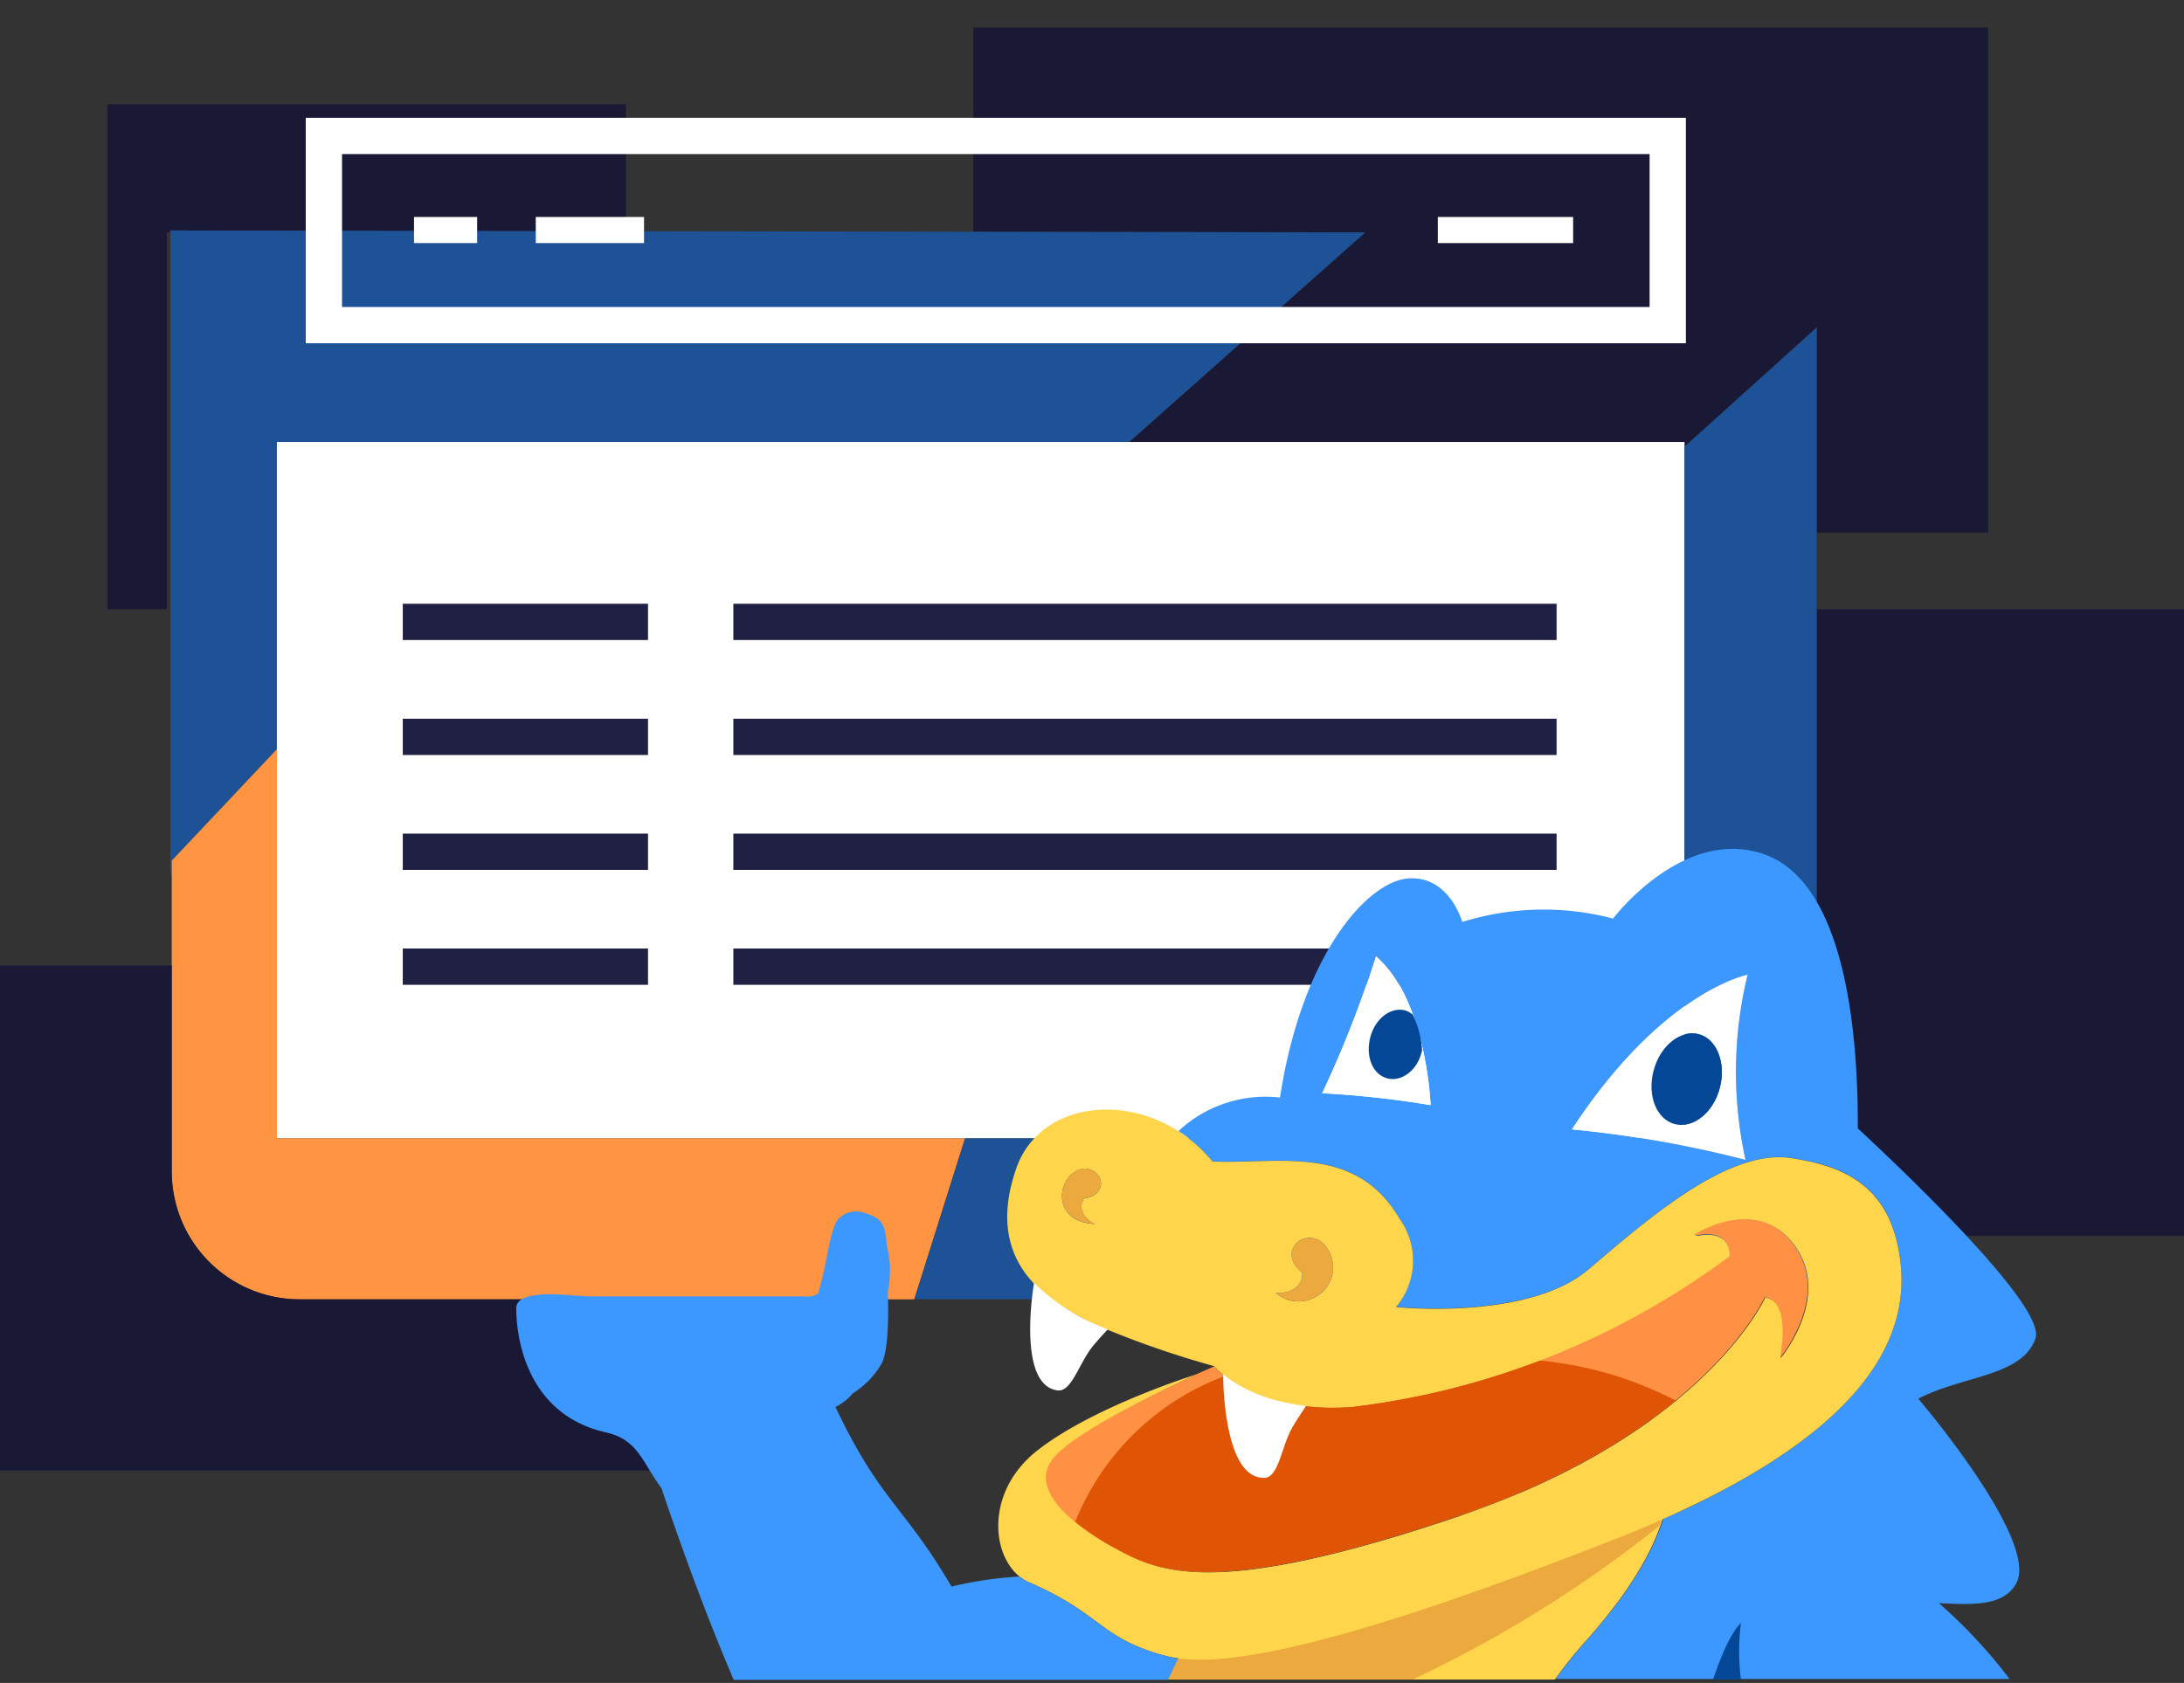
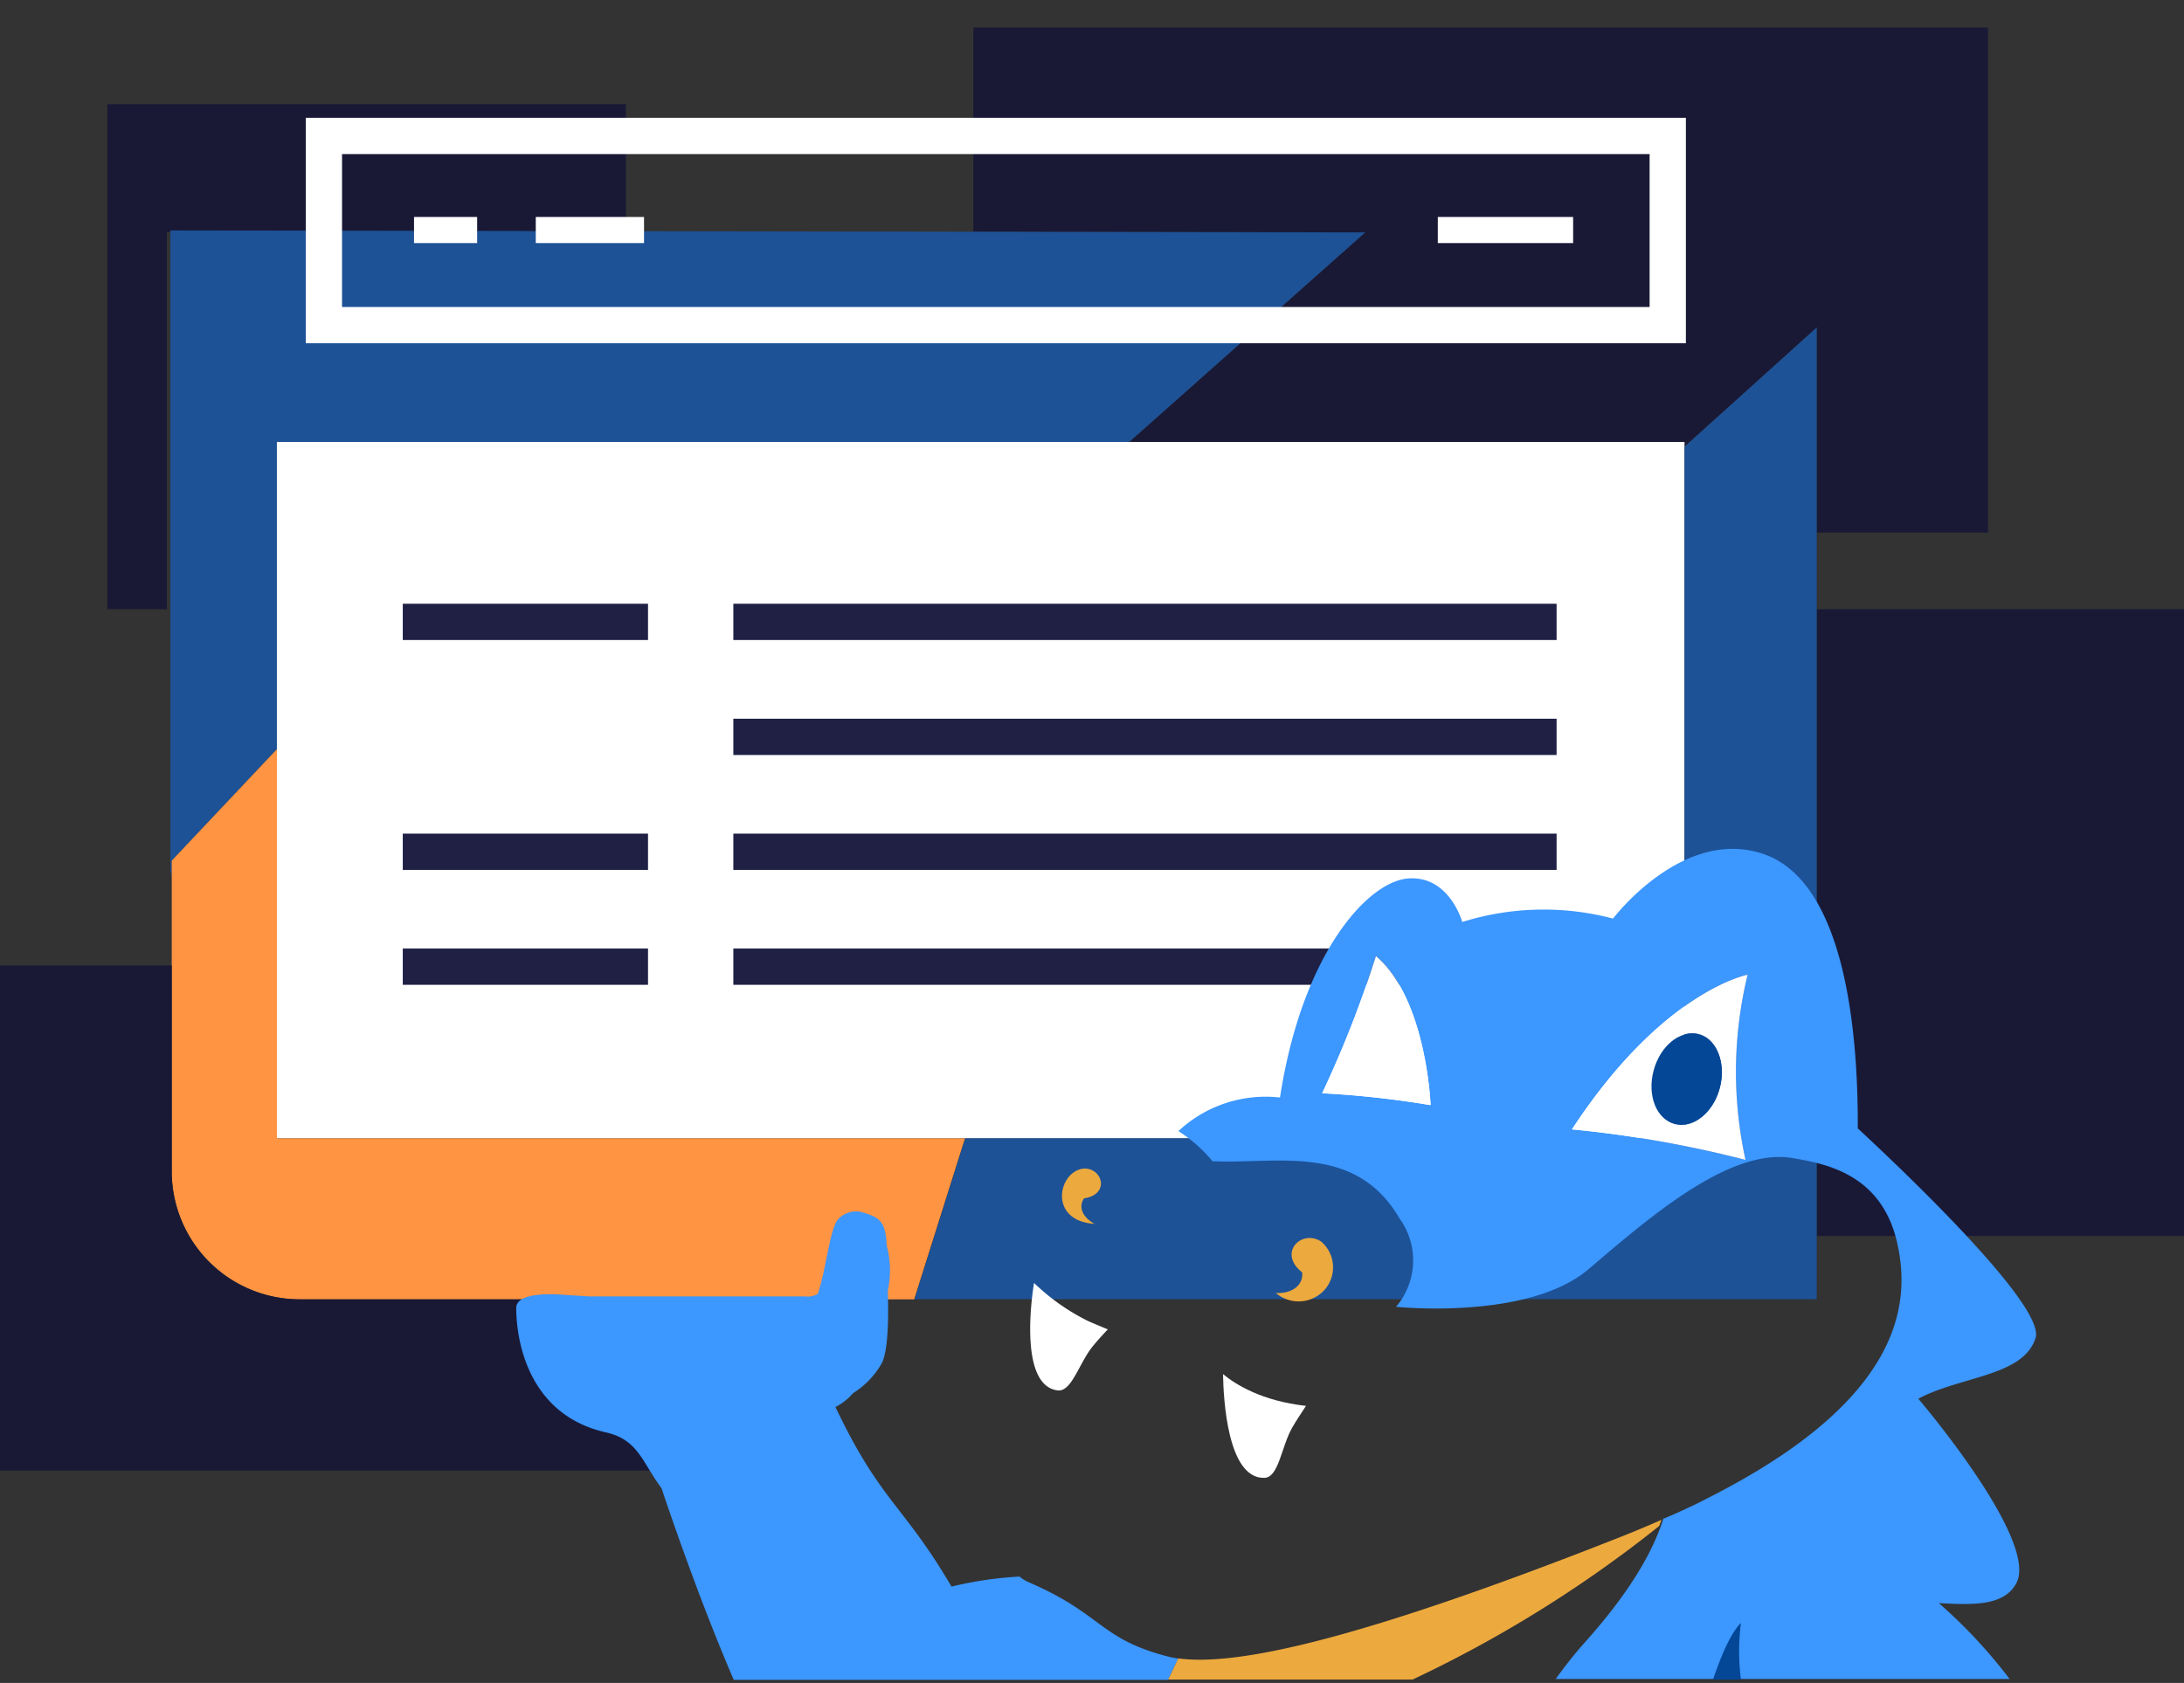
<svg xmlns="http://www.w3.org/2000/svg" id="Camada_1" data-name="Camada 1" viewBox="0 0 301 232">
  <rect x="0" y="0" width="301" height="232" fill="#333333" stroke="none" />
  <rect x="250.38" y="83.99" width="50.97" height="86.4" fill="#191936" />
  <polygon points="23 32 86.27 32 86.27 14.37 14.79 14.37 14.79 83.99 23 83.99 23 32" fill="#191936" />
  <g id="Grupo_38165" data-name="Grupo 38165">
    <g id="_.m-graphic_450X270_-right" data-name=" .m-graphic  450X270 -right">
      <polygon points="134.14 3.8 134.14 31.95 188.15 32.04 155.62 60.93 232.16 60.93 232.16 61.58 250.38 45.15 250.38 73.42 274 73.42 274 3.8 134.14 3.8" fill="#191936" />
      <polygon points="23.49 31.77 23.49 120.04 23.67 120.94 23.67 118.64 38.16 103.27 38.16 60.93 155.62 60.93 188.15 32.04 23.49 31.77" fill="#1d5297" />
      <g id="Group_11" data-name="Group 11">
        <g id="Path_12" data-name="Path 12">
          <path d="M42.14,47.32V16.24H232.35V47.32Z" fill="none" />
          <path d="M227.35,42.32V21.24H47.14V42.32H227.35m5,5H42.14V16.24H232.35Z" fill="#fff" />
        </g>
        <rect id="Rectangle-2" x="57.06" y="29.91" width="8.7" height="3.6" fill="#fff" />
        <rect id="Rectangle-3" x="73.84" y="29.91" width="14.92" height="3.6" fill="#fff" />
        <rect id="Rectangle-4" x="198.16" y="29.91" width="18.65" height="3.6" fill="#fff" />
      </g>
      <rect id="Retângulo_14825" data-name="Retângulo 14825" x="38.16" y="60.93" width="194" height="96" fill="#fff" />
      <path d="M38.17,156.93V103.27l-14.5,15.37v42.92a17.63,17.63,0,0,0,17.62,17.56H126l7-22.19Z" fill="#ff9442" />
      <path d="M41.29,179.12a17.63,17.63,0,0,1-17.62-17.56V133.1H-.13v69.62H101.81v-23.6Z" fill="#191936" />
      <polygon points="232.16 61.58 232.16 156.93 133.03 156.93 126.04 179.1 250.38 179.1 250.38 45.15 232.16 61.58" fill="#1d5297" />
    </g>
    <g id="Grupo_38163" data-name="Grupo 38163">
-       <path id="Caminho_244568" data-name="Caminho 244568" d="M55.51,101.58h33.8" fill="none" stroke="#1f2044" stroke-width="5" />
      <path id="Caminho_244569" data-name="Caminho 244569" d="M101.07,101.58H214.53" fill="none" stroke="#1f2044" stroke-width="5" />
    </g>
    <g id="Grupo_38164" data-name="Grupo 38164">
      <path id="Caminho_244568-2" data-name="Caminho 244568-2" d="M55.51,85.73h33.8" fill="none" stroke="#1f2044" stroke-width="5" />
      <path id="Caminho_244569-2" data-name="Caminho 244569-2" d="M101.07,85.73H214.53" fill="none" stroke="#1f2044" stroke-width="5" />
    </g>
    <g id="Grupo_38162" data-name="Grupo 38162">
      <path id="Caminho_244563" data-name="Caminho 244563" d="M55.51,117.42h33.8" fill="none" stroke="#1f2044" stroke-width="5" />
      <path id="Caminho_244566" data-name="Caminho 244566" d="M101.07,117.42H214.53" fill="none" stroke="#1f2044" stroke-width="5" />
    </g>
    <g id="Grupo_38161" data-name="Grupo 38161">
      <path id="Caminho_244564" data-name="Caminho 244564" d="M55.51,133.26h33.8" fill="none" stroke="#1f2044" stroke-width="5" />
      <path id="Caminho_244565" data-name="Caminho 244565" d="M101.07,133.26H214.53" fill="none" stroke="#1f2044" stroke-width="5" />
    </g>
  </g>
  <g id="Grupo_38253" data-name="Grupo 38253">
    <g id="body">
      <path id="azul" d="M167.11,160.08c8.89.43,19.67-2.58,25.79,7.91a9.85,9.85,0,0,1-.5,12.16s18.19,1.92,26.55-5.2,19.39-16.74,28.05-15.31c4.6.78,12.36,2.18,14.49,11.78,1.82,8.17.66,20.83-23.8,33.89h0c-1.28.69-2.62,1.37-4,2.06l0,0c-1.42.68-2.9,1.37-4.45,2h0c-1.53,4.89-5,10.57-10.93,17.17a59.28,59.28,0,0,0-3.9,4.92h62.56A71,71,0,0,0,267.22,221c4.51.22,9,.5,10.71-2.82,3-6-13.55-25.36-13.55-25.36,5.94-3.15,14.42-3.06,16.16-8.35,1.42-4.36-17.68-22.59-24.5-28.92.06-12.72-1.6-34.28-13.3-37.92-11-3.47-20.43,9-20.43,9a37.56,37.56,0,0,0-20.78.47s-1.77-6.41-7.43-6-14.67,10.48-17.69,30.2a17.6,17.6,0,0,0-14,4.63A20.28,20.28,0,0,1,167.11,160.08Zm73.75-25.71a56.58,56.58,0,0,0-.29,25.53,155.16,155.16,0,0,0-23.92-4.21C229.22,136.51,240.86,134.37,240.86,134.37Zm-51.23-2.58c7,5.93,7.54,20.56,7.54,20.56a131.66,131.66,0,0,0-14.95-1.64A150.51,150.51,0,0,0,189.63,131.79Z" fill="#3c97ff" />
-       <path id="amarelo" d="M165,189.43s-14.16,4.37-22,10.5-6.23,16.07-1.12,18.23c10,4.32,9.67,7.67,18.68,10.09a14.81,14.81,0,0,0,1.85.36c-.48,1-1,1.95-1.41,2.93H214.3a59.28,59.28,0,0,1,3.9-4.92c5.94-6.6,9.41-12.28,10.93-17.17,32.75-14.48,34.37-29,32.36-38-2.13-9.6-9.89-11-14.49-11.78-8.66-1.43-19.68,8.18-28.05,15.31s-26.55,5.2-26.55,5.2a9.85,9.85,0,0,0,.5-12.16c-6.12-10.49-16.9-7.48-25.79-7.91-8.32-10.09-23.55-9.26-27.06,1-4.8,13.85,5.7,18.66,9.88,21.05a128.9,128.9,0,0,0,17.4,6.17s5.27,6.63,19,5.67a108.8,108.8,0,0,0,52.11-20.74s.38-3.77-4.42-2.9l-.43-.11s9.15-6,14.24,2.2c4.19,6.89-2.42,14.77-2.42,14.77s1.66-7.9-2.13-8.33c0,0-3.58,8-15.63,16.79h0c-.36.27-.73.53-1.1.79l-.14.1-1.1.75-.42.28c-.6.4-1.23.81-1.88,1.21l-.62.39-1,.6-.88.52-.93.54-1.72.95-.83.43-1.35.7-.78.39-2.09,1-.62.29-1.81.81-.71.3-2.44,1-.37.14c-.75.3-1.51.59-2.28.88l-.73.27c-.9.33-1.81.65-2.75,1h0l-2.76.92-.81.26-1.95.63-.79.24c-.84.27-1.67.53-2.48.77l-.27.08-2.12.62-.78.22-1.58.44-.74.2-2.06.54-.52.13-1.5.37-.78.18-1.19.27-.75.17-1.66.34-.68.13-1,.19-.77.13-.87.14-.73.12-1.33.19h0c-11.12,1.44-15.48-.82-19.15-2.82-5.85-3.18-12.14-8.23-8.4-12.55S165,189.43,165,189.43ZM149.4,165.22c-.74,1.07-.37,2.54,1.46,3.52-6.52-.41-5-7.38-1.44-7.63l-.06,0C152,161,153,164.67,149.4,165.22Zm33.18,12.56a4.82,4.82,0,0,1-6.74.47c2.49.09,3.79-1.25,3.63-2.84-3.4-2.69-.11-6,2.58-4.28l.06.05A4.68,4.68,0,0,1,182.58,177.78Z" fill="#ffd54c" />
      <path d="M160.55,228.25c-9-2.42-8.71-5.77-18.68-10.09a5.42,5.42,0,0,1-1.36-.82,51.79,51.79,0,0,0-9.37,1.38c-6.7-11.4-9.75-11.63-16-24.76a7.56,7.56,0,0,0,2.41-1.89,11.72,11.72,0,0,0,4-4.18c.85-1.79.93-6,.81-9.94a13.35,13.35,0,0,0-.16-6.28c-.13-3.28-1-3.86-3.32-4.54a3.33,3.33,0,0,0-3.41,1c-1.16,1.5-1.59,6.81-2.76,10.24a2.73,2.73,0,0,1-1.78.34H81.13l-3.48-.21s-6.52-.67-6.5,1.82c0,4.44,1.62,14.69,12.31,17.13,4.49,1,5,4.05,7.72,7.73,0,0,4.73,14.33,9.95,26.4H161c.46-1,.93-2,1.41-2.93A14.81,14.81,0,0,1,160.55,228.25Z" fill="#3c97ff" />
-       <path id="boca1" d="M165,189.43s-16,7.14-19.73,11.46,2.55,9.37,8.4,12.55,13.43,7,47.33-4.47,42.2-30.12,42.2-30.12c3.79.43,2.13,8.33,2.13,8.33s.33-.4.8-1.09,1-1.58,1.42-2.46c1.44-2.93,2.62-7.24.2-11.22-4.87-7.88-13.47-2.68-14.18-2.23a.06.06,0,0,0,0,0l.38.1c4.8-.87,4.42,2.9,4.42,2.9A108.8,108.8,0,0,1,186.29,194c-13.17.92-18.54-5.17-18.94-5.64-.83.37-1.84.81-3,1.32Z" fill="#ff9144" />
-       <path id="boca2" d="M148.19,209.8a35.37,35.37,0,0,0,5.52,3.64c5.85,3.18,13.43,7,47.33-4.47,13.84-4.7,23.41-10.59,29.9-15.9a51.19,51.19,0,0,0-18.71-5.51,108.59,108.59,0,0,1-25.94,6.4c-9.6.67-15.06-2.38-17.47-4.27A35.55,35.55,0,0,0,148.19,209.8Z" fill="#e05406" />
      <g id="branco">
        <path id="olho-e" d="M197.16,152.35s-.54-14.63-7.53-20.56a150.51,150.51,0,0,1-7.41,18.92A131.23,131.23,0,0,1,197.16,152.35Z" fill="#fff" />
        <path id="olho-d" d="M240.86,134.37s-11.64,2.14-24.21,21.32a155.16,155.16,0,0,1,23.92,4.21A56.58,56.58,0,0,1,240.86,134.37ZM237,150c-.91,3.4-3.7,5.6-6.21,4.93S227,151,227.9,147.55s3.71-5.63,6.22-5S237.93,146.6,237,150Z" fill="#fff" />
        <path id="dente-e" d="M145.73,191.67c2,.29,3-3.89,5-6.23.52-.63,1.21-1.4,1.95-2.18q-1.37-.56-2.7-1.14a29.53,29.53,0,0,1-7.47-5.26C141.94,180.4,140.81,191,145.73,191.67Z" fill="#fff" />
        <path id="dente-d" d="M178.09,196.81c.48-.84,1.18-1.9,1.9-3-6.08-.68-9.71-2.95-11.43-4.38.05,3.36.61,14.43,5.68,14.3C176.24,203.72,176.59,199.42,178.09,196.81Z" fill="#fff" />
      </g>
      <g id="narinas">
        <path id="narina-d" d="M182.11,171.18l-.06-.05c-2.69-1.69-6,1.59-2.58,4.28.16,1.59-1.14,2.93-3.63,2.84a4.82,4.82,0,0,0,6.74-.47A4.68,4.68,0,0,0,182.11,171.18Z" fill="#eca93e" />
        <path id="narina-e" d="M149.36,161.09l.06,0c-3.56.25-5.08,7.22,1.44,7.63-1.83-1-2.2-2.45-1.46-3.52C153,164.67,152,161,149.36,161.09Z" fill="#eca93e" />
      </g>
      <g id="azul-escuro">
        <path d="M234.12,142.59c-2.51-.67-5.3,1.53-6.22,5s.41,6.7,2.91,7.37,5.3-1.53,6.21-4.93-.36-6.72-2.9-7.4" fill="#034796" />
-         <path id="Path-11" d="M191.18,148.65c-2-.53-3-3-2.33-5.63s2.85-4.25,4.84-3.72a3.41,3.41,0,0,1,1,.55,12.79,12.79,0,0,1,1.3,4.92,1.16,1.16,0,0,1-.08.32C195.32,147.53,193.16,149.19,191.18,148.65Z" fill="#034796" />
      </g>
      <path d="M194.67,231.54a171.64,171.64,0,0,0,34-21.17c.11-.28.21-.57.31-.85-2,.88-4.1,1.76-6.33,2.63-35.95,14.15-52.35,17.53-60.26,16.47-.47,1-.93,1.94-1.39,2.92Z" fill="#eca93e" />
      <path d="M236.09,231.54h3.85a30.42,30.42,0,0,1,0-7.81C238.64,225,237.31,227.91,236.09,231.54Z" fill="#034796" />
    </g>
  </g>
</svg>